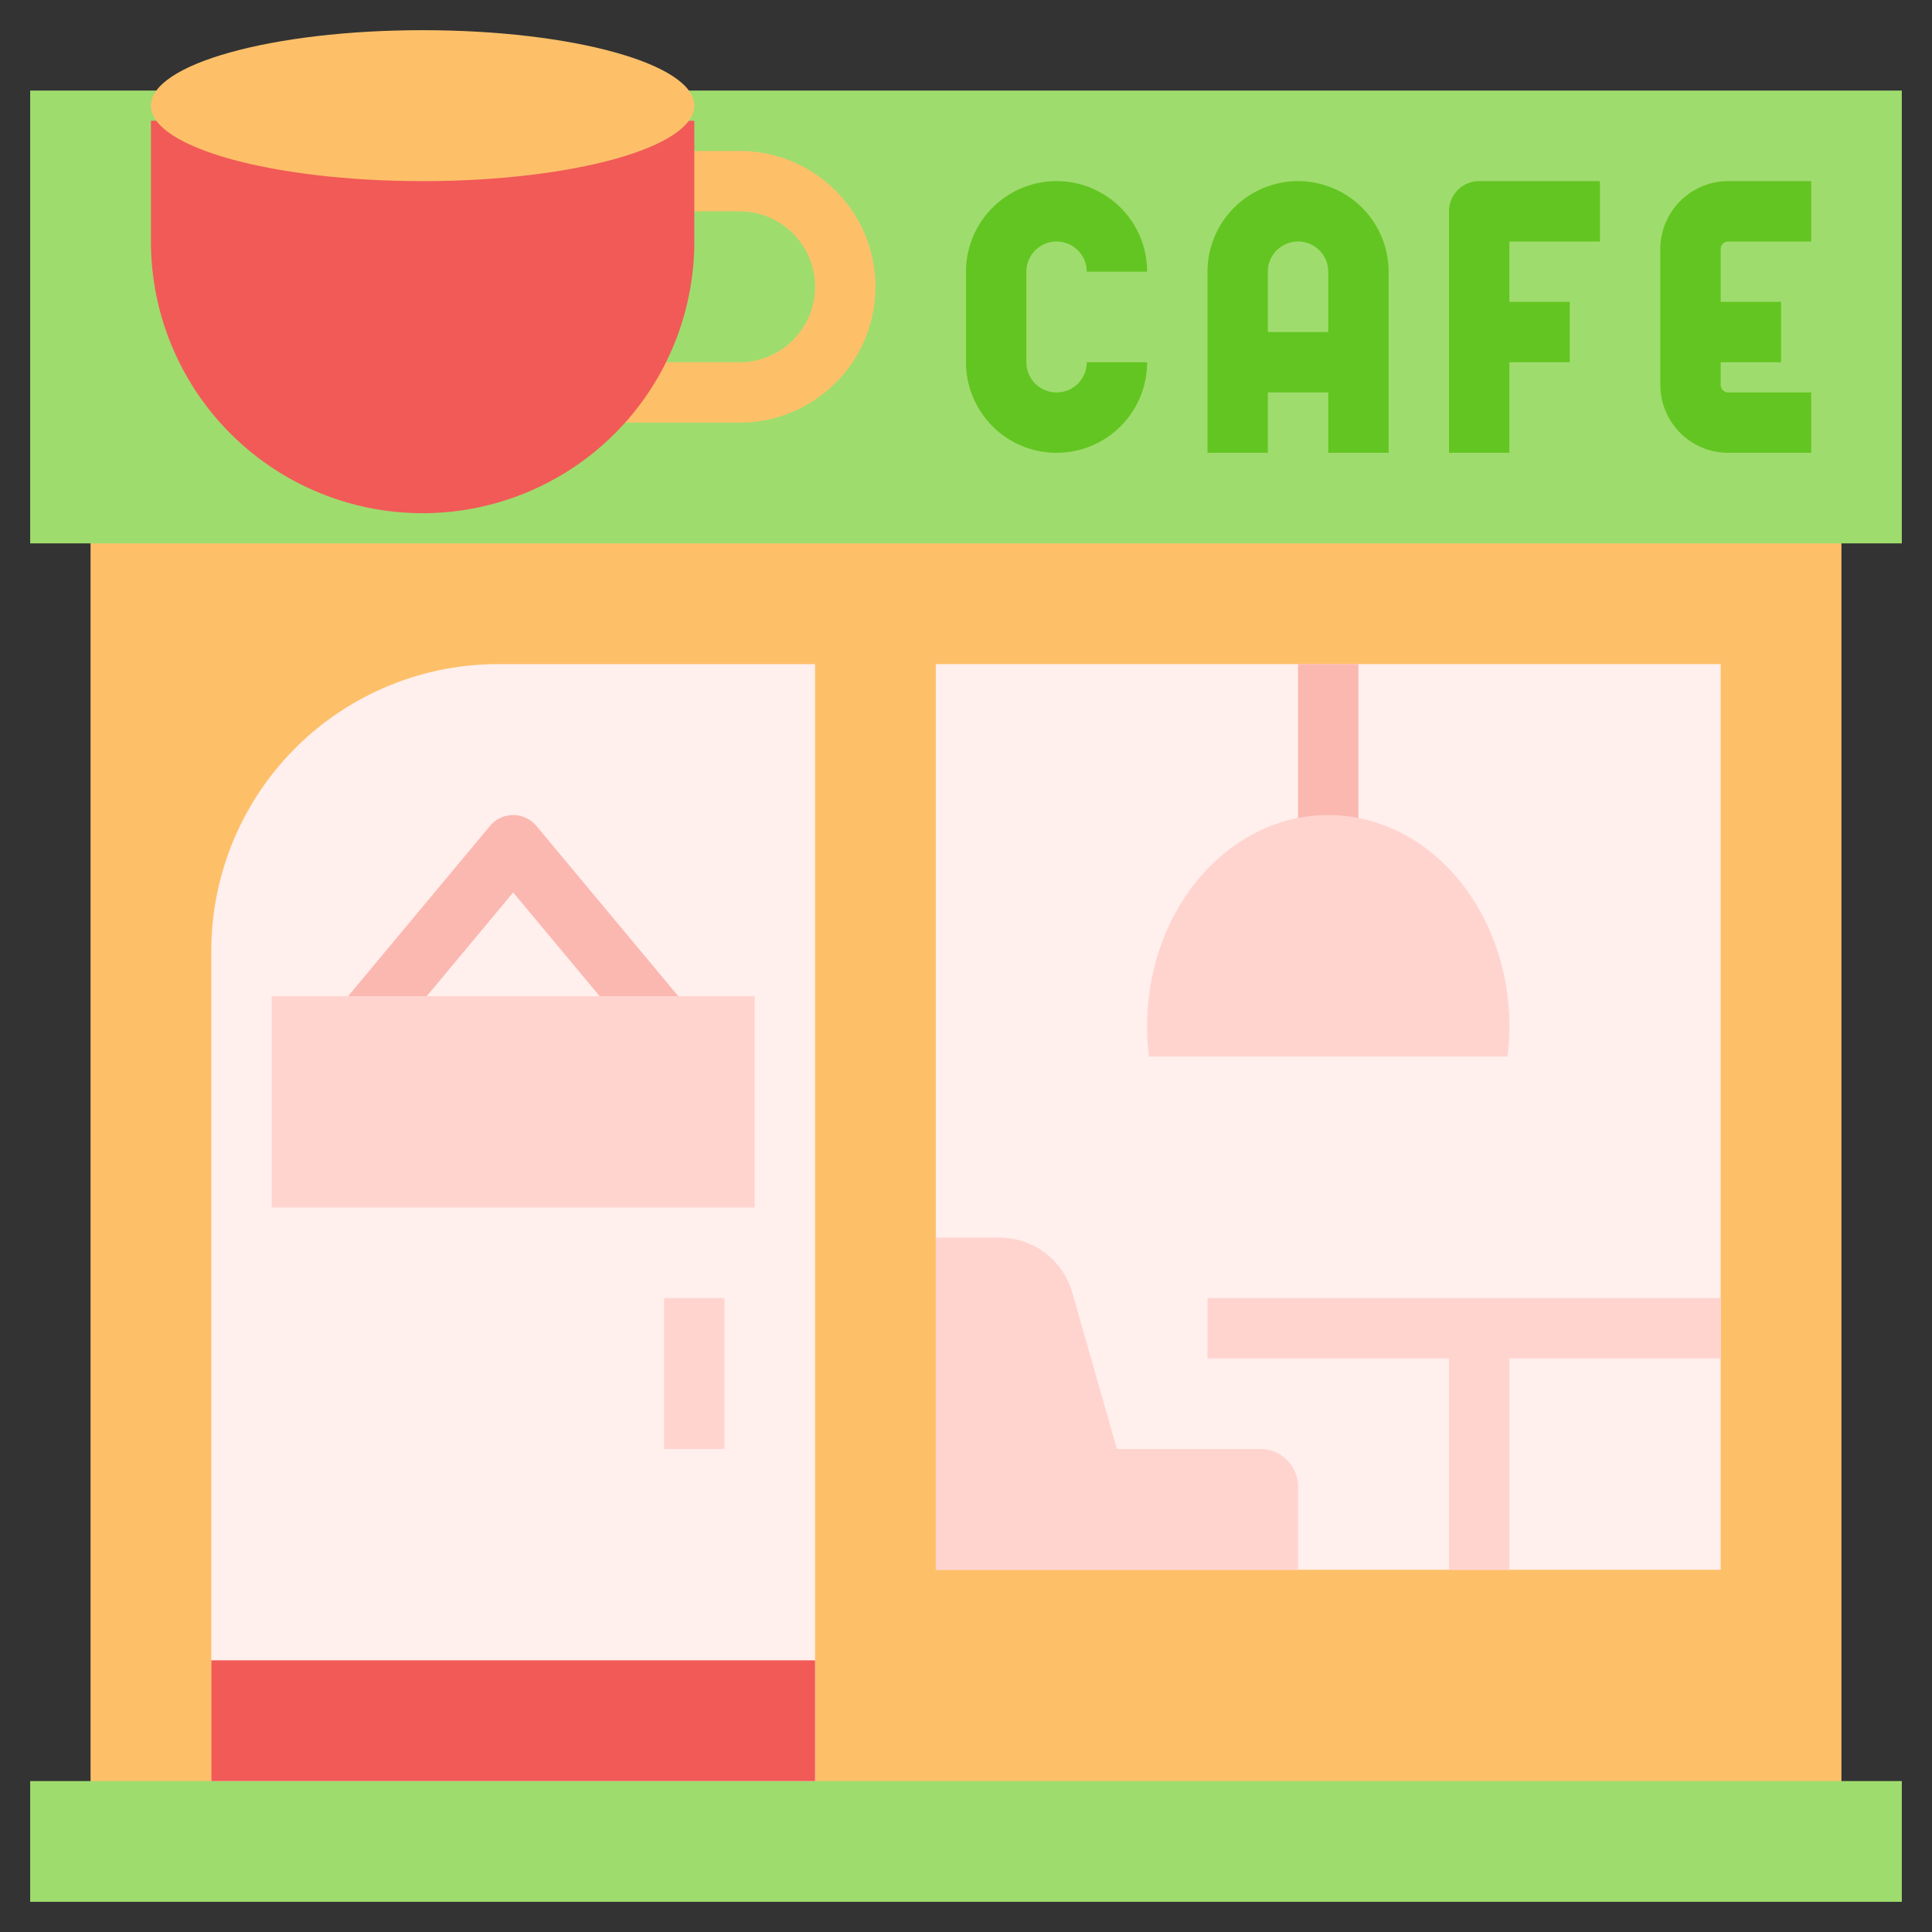
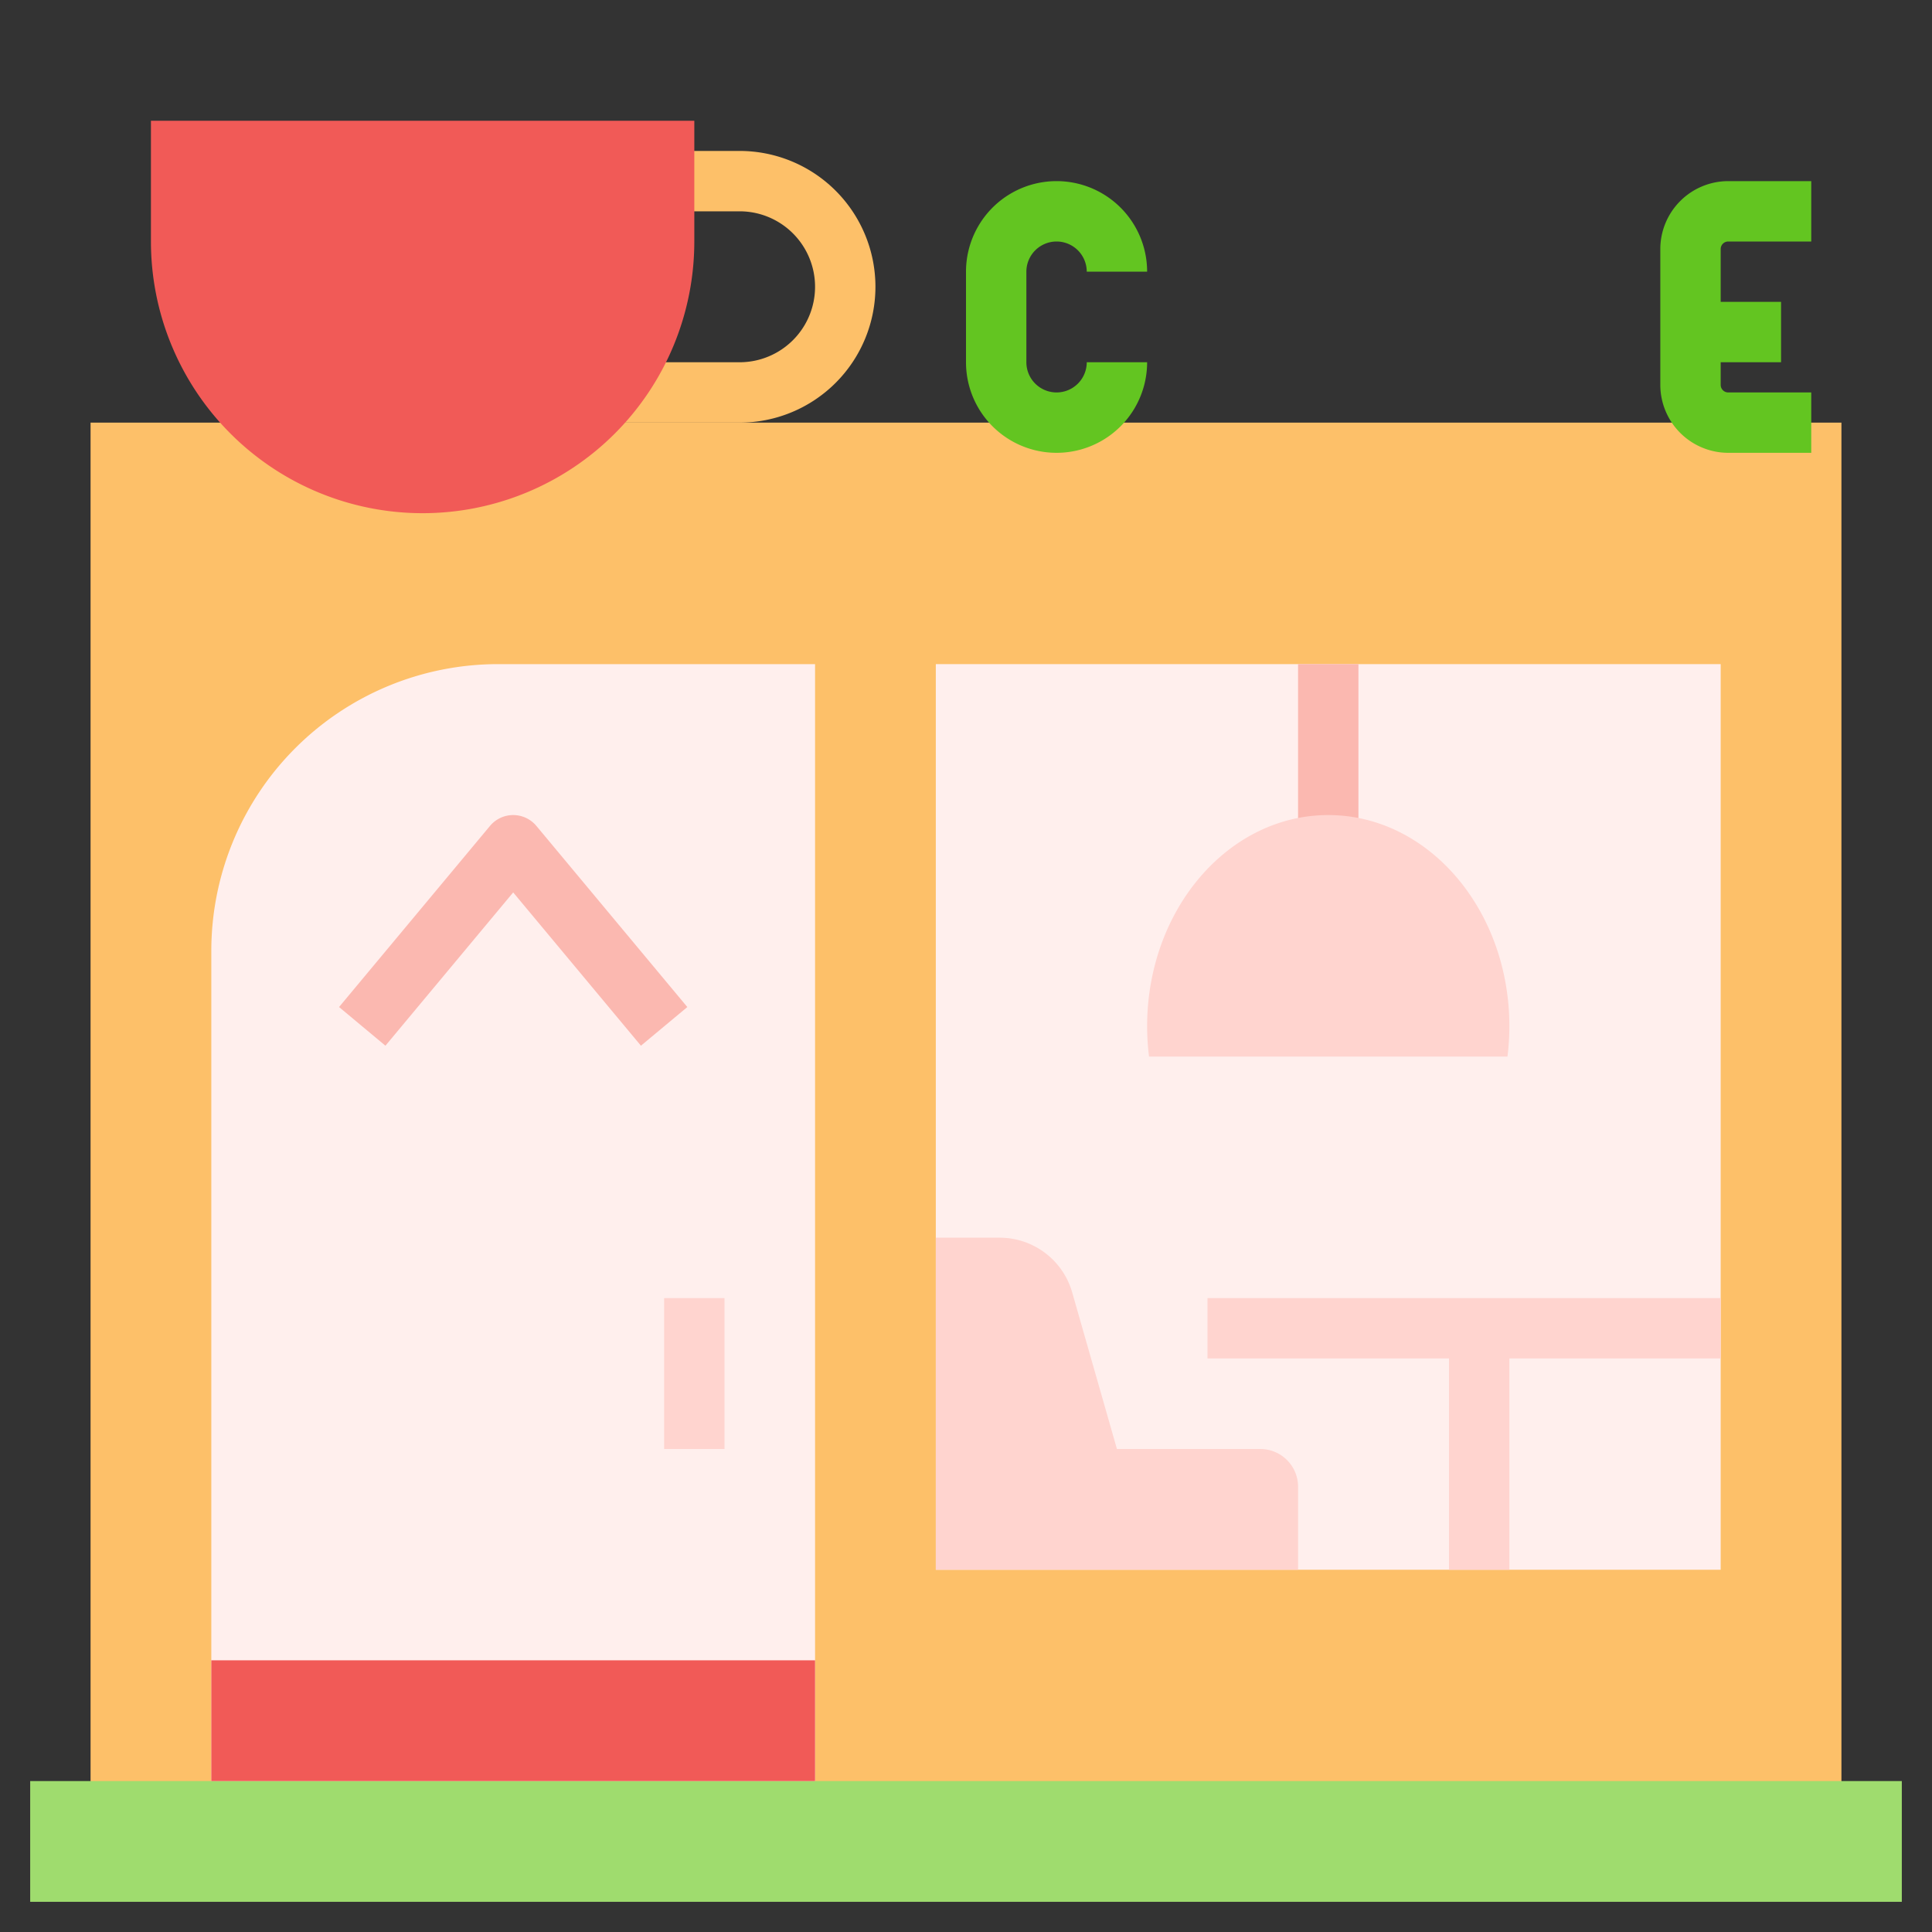
<svg xmlns="http://www.w3.org/2000/svg" id="Flat" height="512" viewBox="0 0 512 512" width="512">
  <rect x="0" y="0" width="512" height="512" fill="#333333" stroke="none" />
  <g>
    <path d="m24 112h464v376h-464z" fill="#fdc069" />
-     <path d="m8 24h496v120h-496z" fill="#9fdc6e" />
    <g fill="#63c521">
      <path d="m280 64a8.009 8.009 0 0 1 8 8h16a24 24 0 0 0 -48 0v24a24 24 0 0 0 48 0h-16a8 8 0 0 1 -16 0v-24a8.009 8.009 0 0 1 8-8z" />
-       <path d="m344 48a24.028 24.028 0 0 0 -24 24v48h16v-16h16v16h16v-48a24.028 24.028 0 0 0 -24-24zm-8 40v-16a8 8 0 0 1 16 0v16z" />
-       <path d="m384 56v64h16v-24h16v-16h-16v-16h24v-16h-32a8 8 0 0 0 -8 8z" />
      <path d="m458 64h22v-16h-22a18.021 18.021 0 0 0 -18 18v36a18.021 18.021 0 0 0 18 18h22v-16h-22a2 2 0 0 1 -2-2v-6h16v-16h-16v-14a2 2 0 0 1 2-2z" />
    </g>
    <path d="m8 472h496v32h-496z" fill="#9fdc6e" />
    <path d="m132 176h84a0 0 0 0 1 0 0v296a0 0 0 0 1 0 0h-160a0 0 0 0 1 0 0v-220a76 76 0 0 1 76-76z" fill="#ffefed" />
    <path d="m56 440h160v32h-160z" fill="#f15a57" />
    <path d="m248 176h208v240h-208z" fill="#ffefed" />
    <path d="m344 416v-22a10 10 0 0 0 -10-10h-38l-11.856-41.494a20 20 0 0 0 -19.23-14.506h-16.914v88z" fill="#ffd4cf" />
    <path d="m196 112h-44v-16h44a20 20 0 0 0 0-40h-20v-16h20a36 36 0 0 1 0 72z" fill="#fdc069" />
    <path d="m344 176h16v48h-16z" fill="#fbb8b0" />
    <path d="m456 344h-136v16h64v56h16v-56h56z" fill="#ffd4cf" />
    <path d="m176 344h16v40h-16z" fill="#ffd4cf" />
    <path d="m169.854 277.122-33.854-40.622-33.854 40.625-12.292-10.247 40-48a8 8 0 0 1 12.292 0l40 48z" fill="#fbb8b0" />
-     <path d="m72 264h128v56h-128z" fill="#ffd4cf" />
    <path d="m399.494 280a65.573 65.573 0 0 0 .506-8c0-30.928-21.491-56-48-56s-48 25.072-48 56a65.573 65.573 0 0 0 .506 8z" fill="#ffd4cf" />
    <g>
      <path d="m112 136a72 72 0 0 1 -72-72v-32h144v32a72 72 0 0 1 -72 72z" fill="#f15a57" />
-       <ellipse cx="112" cy="28" fill="#fdc069" rx="72" ry="20" />
    </g>
  </g>
</svg>